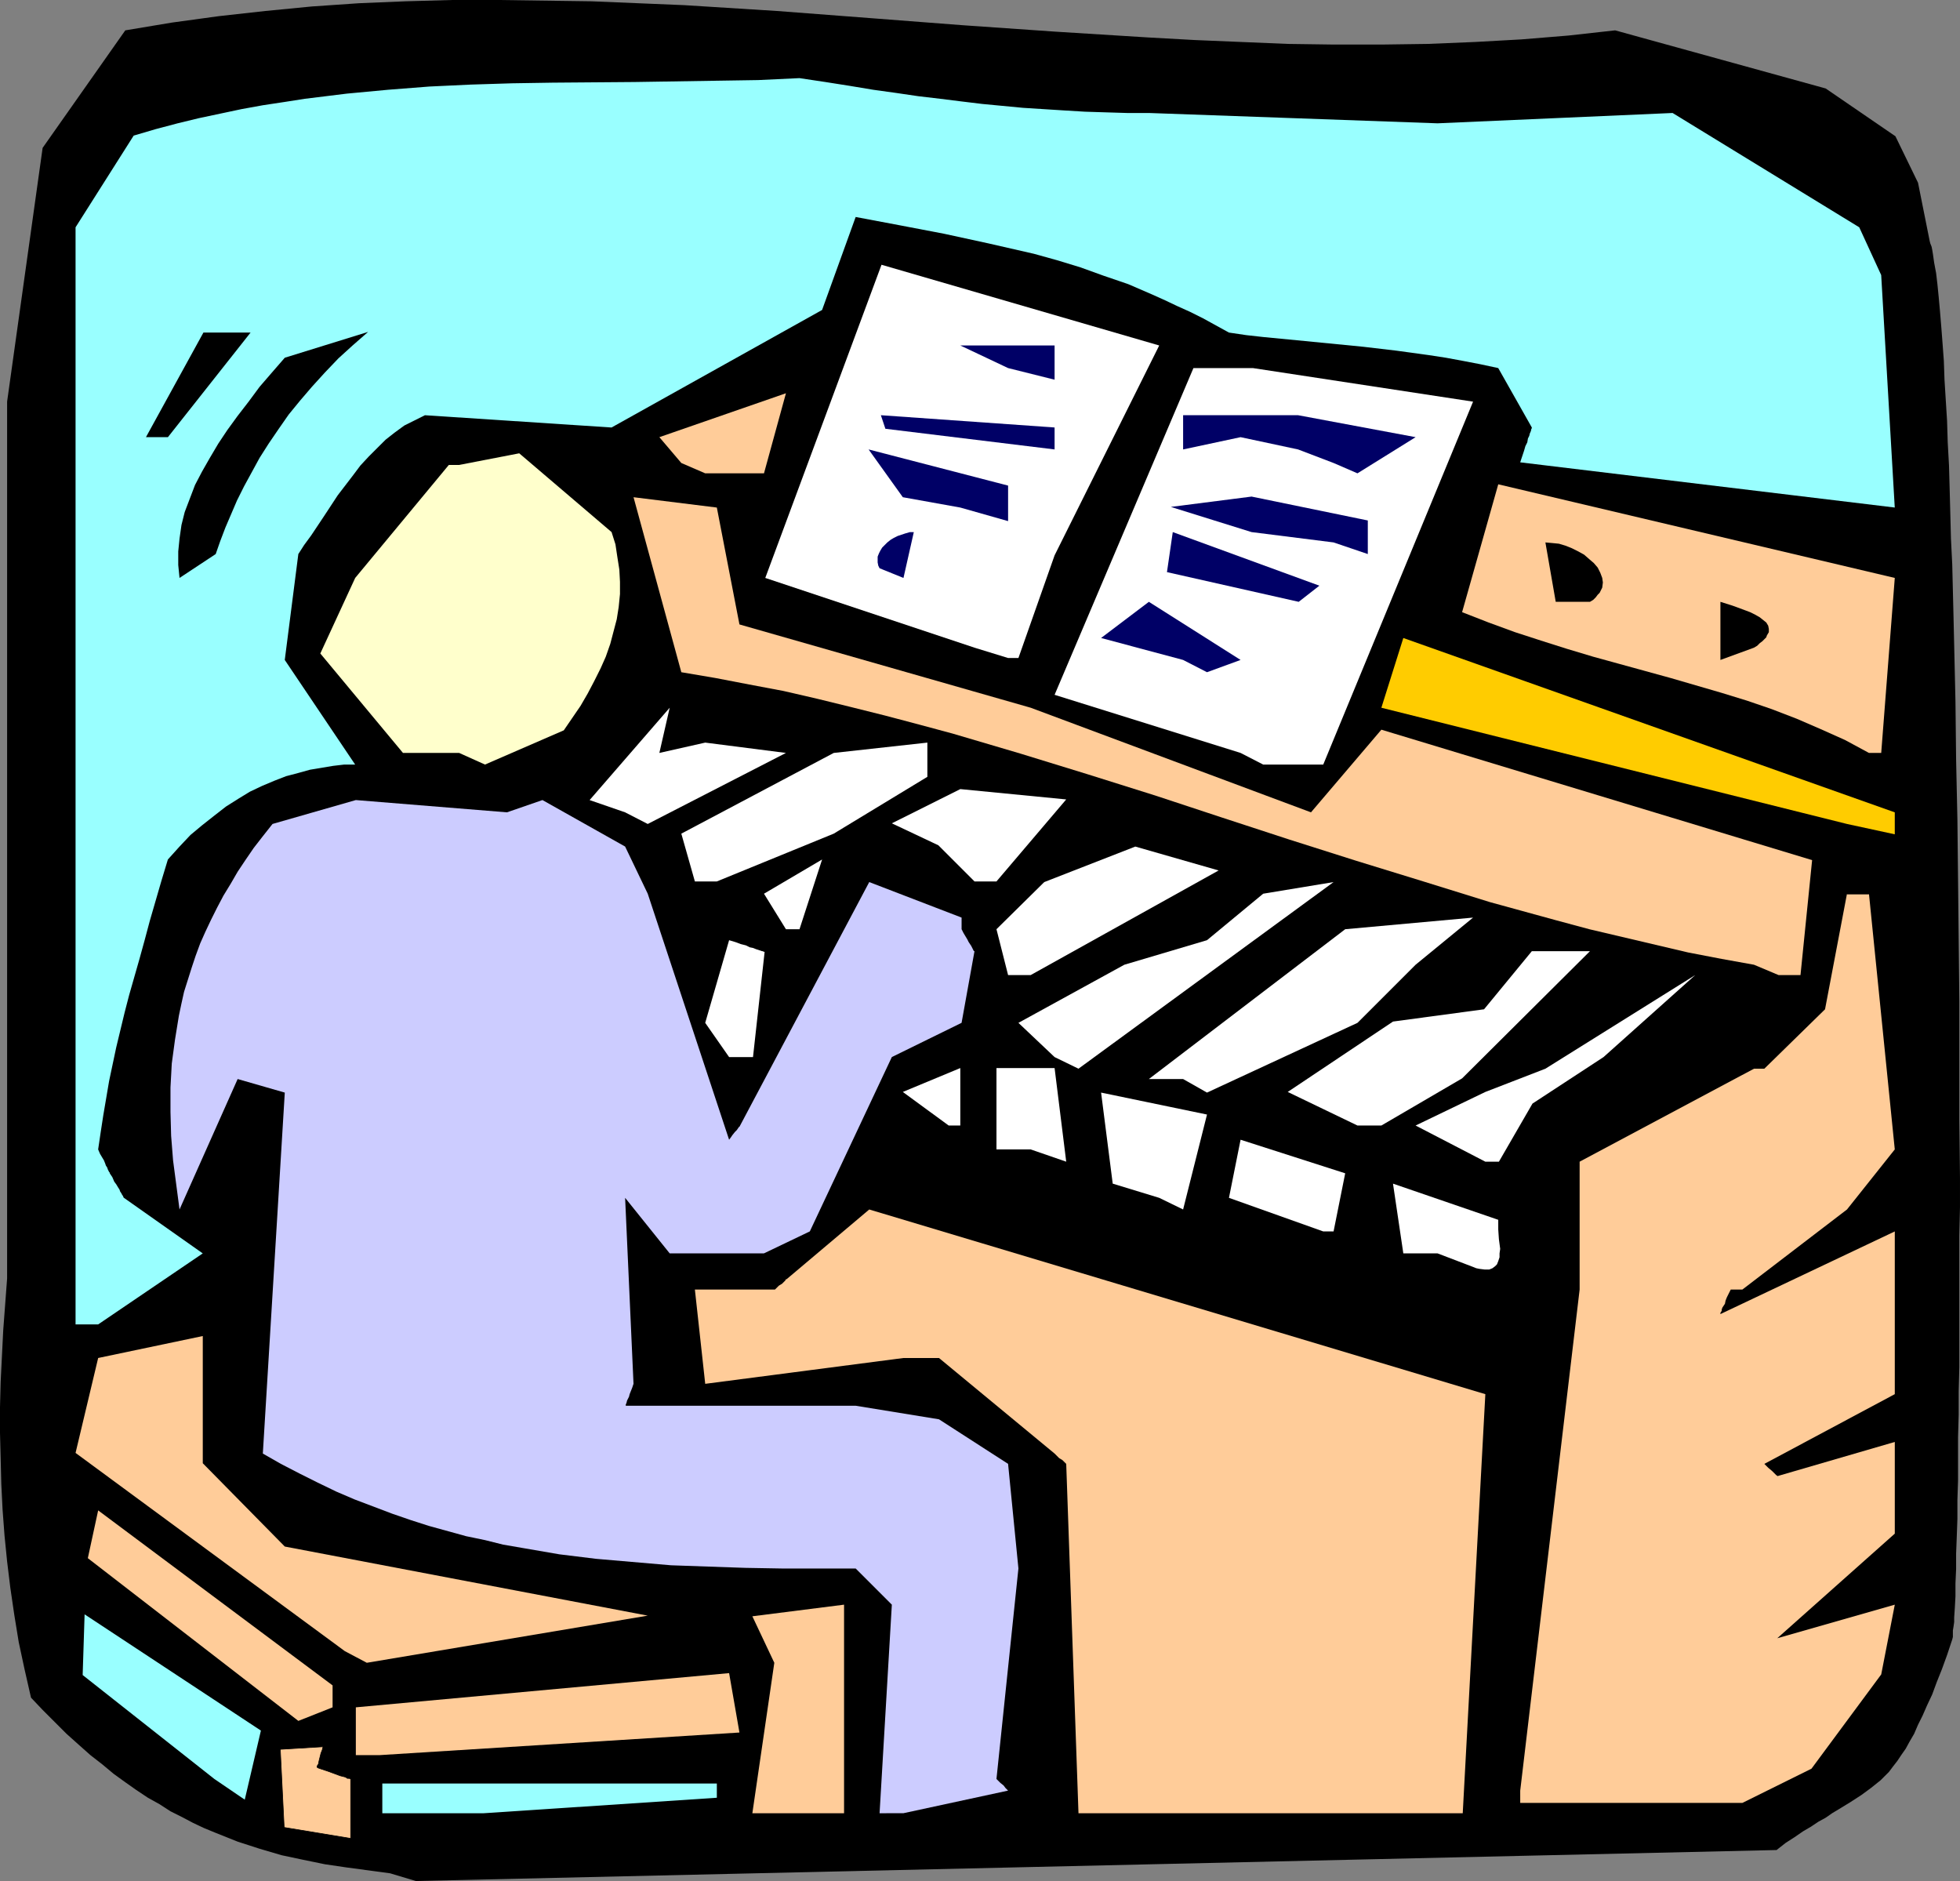
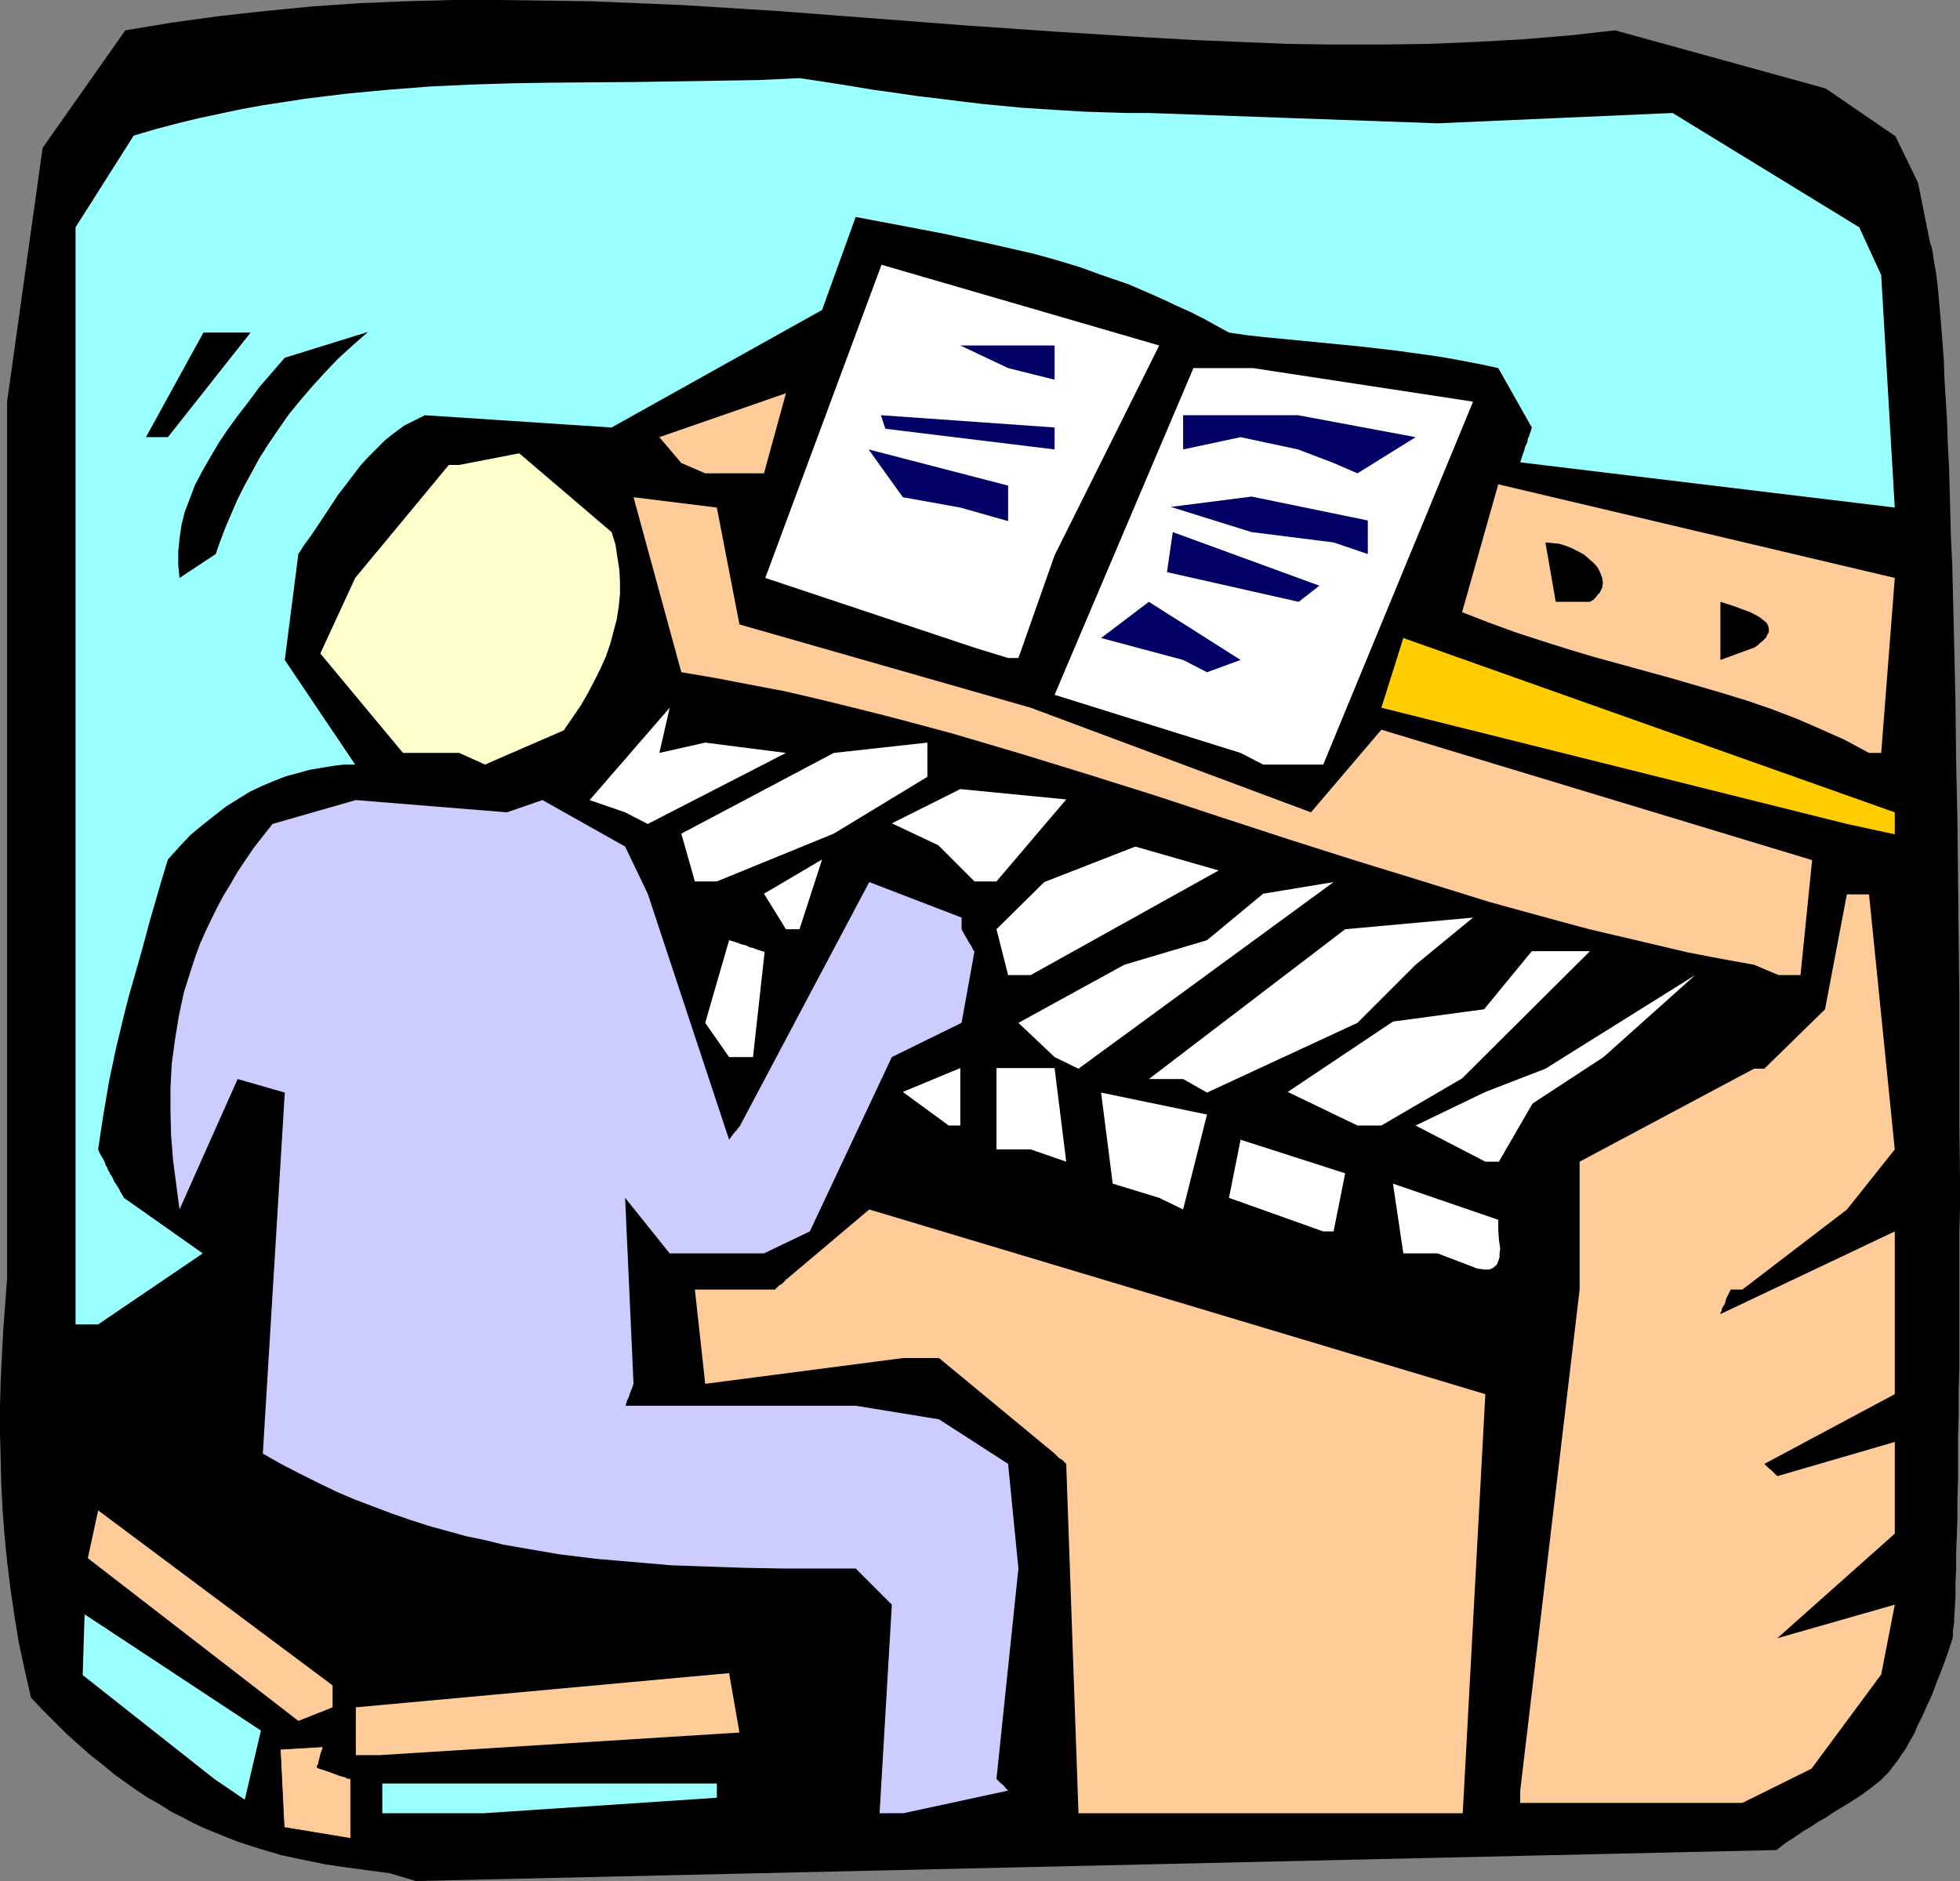
<svg xmlns="http://www.w3.org/2000/svg" xmlns:ns1="http://sodipodi.sourceforge.net/DTD/sodipodi-0.dtd" xmlns:ns2="http://www.inkscape.org/namespaces/inkscape" version="1.0" width="129.766mm" height="124.526mm" id="svg46" ns1:docname="Pianist 08.wmf">
  <rect width="100%" height="100%" fill="#808080" stroke="none" />
  <ns1:namedview id="namedview46" pagecolor="#ffffff" bordercolor="#000000" borderopacity="0.25" ns2:showpageshadow="2" ns2:pageopacity="0.0" ns2:pagecheckerboard="0" ns2:deskcolor="#d1d1d1" ns2:document-units="mm" />
  <defs id="defs1">
    <pattern id="WMFhbasepattern" patternUnits="userSpaceOnUse" width="6" height="6" x="0" y="0" />
  </defs>
  <path style="fill:#000000;fill-opacity:1;fill-rule:evenodd;stroke:none" d="m 97.606,468.711 -10.827,-1.454 -5.494,-0.808 -5.494,-1.131 -5.333,-1.131 -5.494,-1.616 -5.494,-1.777 -5.656,-2.262 -2.747,-1.131 -2.747,-1.293 -2.747,-1.454 -2.909,-1.454 -2.747,-1.777 -2.909,-1.616 -2.909,-1.939 -2.747,-1.939 -2.909,-2.1 -2.909,-2.424 -2.909,-2.262 -2.909,-2.585 -3.07,-2.747 -2.909,-2.908 -3.07,-3.07 L 7.757,424.765 6.141,417.656 4.686,410.87 3.555,403.922 2.586,397.298 1.778,390.674 1.131,384.211 0.646,377.748 0.323,371.285 0.162,364.823 0,358.521 v -6.463 l 0.162,-6.301 0.323,-6.463 0.323,-6.463 0.485,-6.463 0.485,-6.463 V 100.496 L 10.666,36.999 31.35,7.594 42.986,5.655 54.782,4.039 66.418,2.747 78.053,1.616 89.849,0.808 101.485,0.323 113.12,0 h 11.635 l 11.635,0.162 11.635,0.162 11.635,0.485 11.635,0.485 23.109,1.454 23.27,1.777 23.109,1.777 23.27,1.616 23.27,1.454 11.635,0.646 11.635,0.485 11.635,0.485 11.635,0.162 h 11.797 l 11.635,-0.162 11.797,-0.485 11.635,-0.646 11.797,-0.969 11.635,-1.293 52.682,14.541 17.453,11.956 5.656,11.633 2.909,14.541 0.162,0.646 0.323,0.808 0.162,0.808 0.162,0.969 0.162,1.131 0.162,1.131 0.485,2.585 0.323,2.747 0.323,3.231 0.323,3.555 0.323,3.878 0.323,4.201 0.323,4.362 0.162,4.686 0.323,5.17 0.323,5.17 0.162,5.332 0.323,5.816 0.162,5.816 0.162,6.14 0.162,6.301 0.323,6.463 0.162,6.624 0.162,6.624 0.162,6.947 0.162,7.109 0.162,7.109 0.162,14.541 0.323,14.864 0.162,15.026 0.162,15.187 0.162,15.187 v 15.026 14.864 l 0.162,14.541 v 7.109 l -0.162,7.109 v 13.572 6.624 6.463 6.301 l -0.162,6.14 v 5.816 l -0.162,5.655 v 5.493 5.332 l -0.162,4.847 v 4.686 l -0.162,4.524 -0.162,4.201 v 3.878 l -0.162,3.555 v 3.231 l -0.162,2.908 -0.162,2.424 v 1.131 l -0.162,1.131 -0.162,0.969 v 0.808 0.808 l -0.162,0.646 -1.293,3.878 -1.293,3.555 -1.293,3.231 -1.131,3.07 -1.293,2.747 -1.131,2.585 -1.131,2.262 -0.97,2.262 -1.131,1.939 -0.97,1.777 -1.131,1.616 -0.97,1.454 -1.131,1.454 -0.97,1.293 -1.131,1.131 -0.97,0.969 -2.424,1.939 -2.424,1.777 -2.747,1.777 -2.909,1.777 -1.616,0.969 -1.616,1.131 -1.778,0.969 -1.939,1.293 -1.939,1.131 -2.101,1.454 -2.262,1.454 -2.262,1.777 -340.491,7.755 z" id="path1" />
  <path style="fill:#99ffff;fill-opacity:1;fill-rule:evenodd;stroke:none" d="M 95.667,453.686 V 446.253 H 179.376 v 3.555 l -58.338,3.878 z" id="path2" />
-   <path style="fill:#ffcc99;fill-opacity:1;fill-rule:evenodd;stroke:none" d="m 188.264,453.686 5.494,-37.646 -5.494,-11.633 22.947,-2.908 v 52.187 h -17.453 z" id="path3" />
  <path style="fill:#ccccff;fill-opacity:1;fill-rule:evenodd;stroke:none" d="m 220.099,453.686 3.07,-52.187 -9.05,-9.048 h -18.422 l -9.211,-0.162 -9.373,-0.323 -9.211,-0.323 -9.373,-0.808 -9.373,-0.808 -9.211,-1.131 -9.373,-1.616 -4.686,-0.808 -4.525,-1.131 -4.686,-0.969 -4.686,-1.293 -4.686,-1.293 -4.525,-1.454 -4.686,-1.616 -4.686,-1.777 -4.686,-1.777 -4.525,-1.939 -4.686,-2.262 -4.525,-2.262 -4.686,-2.424 -4.525,-2.585 5.494,-90.317 -11.797,-3.393 -14.544,32.637 -0.808,-6.14 -0.808,-6.14 -0.485,-6.14 -0.162,-5.978 v -6.14 l 0.323,-5.978 0.808,-5.978 0.97,-5.978 0.646,-3.07 0.646,-2.908 0.97,-3.07 0.97,-3.07 0.97,-2.908 1.131,-3.07 1.293,-2.908 1.454,-3.07 1.454,-2.908 1.616,-3.07 1.778,-2.908 1.778,-3.07 1.939,-2.908 2.101,-3.07 2.262,-2.908 2.424,-3.07 20.846,-5.978 37.814,3.07 8.888,-3.07 20.685,11.633 5.656,11.795 20.362,61.558 0.485,-0.646 0.323,-0.485 0.646,-0.808 0.485,-0.485 0.323,-0.485 0.162,-0.162 v -0.162 h 0.162 l 32.482,-61.235 23.109,8.886 v 2.908 l 0.485,0.969 0.485,0.808 0.485,0.808 0.323,0.646 0.323,0.485 0.323,0.485 0.323,0.646 0.162,0.323 0.162,0.323 h 0.162 l -3.232,17.934 -17.453,8.563 -20.523,43.624 -11.474,5.493 h -23.594 l -11.15,-13.895 2.101,46.532 -0.323,0.969 -0.323,0.808 -0.323,0.808 -0.162,0.646 -0.485,0.969 -0.162,0.646 -0.162,0.323 v 0.323 h -0.162 57.691 l 20.846,3.393 17.291,11.148 2.586,26.174 -5.494,52.671 0.485,0.485 0.485,0.485 0.808,0.646 0.485,0.646 0.323,0.323 0.162,0.162 0.162,0.162 v 0 l -26.179,5.655 z" id="path4" />
  <path style="fill:#ffcc99;fill-opacity:1;fill-rule:evenodd;stroke:none" d="m 269.872,453.686 -3.07,-87.409 -0.97,-0.969 -0.808,-0.485 -0.485,-0.485 -0.323,-0.323 -0.162,-0.162 -0.162,-0.162 v 0 l -28.926,-23.912 h -8.888 l -49.611,6.463 -2.586,-23.589 h 20.038 l 0.97,-0.969 0.808,-0.485 0.485,-0.485 0.323,-0.323 0.162,-0.323 h 0.162 v 0 l 20.685,-17.449 154.166,46.209 -5.656,104.858 h -90.334 z" id="path5" />
  <path style="fill:#ffcc99;fill-opacity:1;fill-rule:evenodd;stroke:none" d="m 380.406,448.031 14.867,-125.377 v -31.991 l 43.632,-23.266 h 2.586 l 15.19,-14.864 5.494,-28.921 v 0.162 h 5.494 v -0.162 l 6.464,63.981 -11.958,15.026 -26.179,20.035 h -2.909 l -0.485,0.969 -0.485,0.969 -0.323,0.808 -0.162,0.808 -0.323,0.485 -0.323,0.485 -0.162,0.485 v 0.323 l -0.323,0.485 v 0.162 0.162 l 43.632,-20.681 v 40.715 l -32.643,17.449 0.485,0.485 0.485,0.485 0.97,0.808 0.485,0.485 0.323,0.323 0.323,0.323 h 0.162 v 0.162 l 29.411,-8.563 v 22.943 l -29.411,26.174 29.411,-8.402 -3.394,17.449 -17.453,23.589 -17.291,8.563 h -55.59 z" id="path6" />
  <path style="fill:#99ffff;fill-opacity:1;fill-rule:evenodd;stroke:none" d="m 53.651,445.122 -32.966,-26.013 0.485,-15.187 44.117,29.082 -4.04,17.288 z" id="path7" />
  <path style="fill:#ffcc99;fill-opacity:1;fill-rule:evenodd;stroke:none" d="m 89.041,439.144 v -11.956 l 93.405,-8.563 2.586,14.864 -90.011,5.655 z" id="path8" />
  <path style="fill:#ffcc99;fill-opacity:1;fill-rule:evenodd;stroke:none" d="m 74.659,430.581 -52.682,-40.715 2.586,-11.956 58.661,43.785 v 5.493 z" id="path9" />
-   <path style="fill:#ffcc99;fill-opacity:1;fill-rule:evenodd;stroke:none" d="m 86.294,413.132 -67.387,-49.602 5.656,-23.751 26.179,-5.493 v 31.829 l 20.523,20.842 90.819,17.288 -70.296,11.795 z" id="path10" />
  <path style="fill:#99ffff;fill-opacity:1;fill-rule:evenodd;stroke:none" d="M 18.907,331.378 V 56.872 l 14.544,-22.943 5.494,-1.616 5.494,-1.454 5.333,-1.293 5.333,-1.131 5.333,-1.131 5.333,-0.969 5.333,-0.808 5.171,-0.808 10.504,-1.293 10.342,-0.969 10.342,-0.808 10.342,-0.485 10.342,-0.323 10.181,-0.162 20.523,-0.162 20.523,-0.323 10.342,-0.162 10.342,-0.485 6.464,0.969 6.141,0.969 5.818,0.969 5.818,0.808 5.494,0.808 5.494,0.646 5.171,0.646 5.333,0.646 10.181,0.969 10.181,0.646 5.333,0.323 5.171,0.162 5.333,0.162 h 5.494 l 72.235,2.585 58.822,-2.585 46.702,28.598 5.494,11.956 3.394,58.165 -93.728,-11.31 0.485,-1.454 0.485,-1.454 0.323,-1.131 0.485,-0.969 0.162,-0.969 0.323,-0.646 0.162,-0.646 0.162,-0.323 0.162,-0.485 v -0.162 l 0.162,-0.323 v -0.162 l -8.403,-14.864 -4.525,-0.969 -4.202,-0.808 -4.363,-0.808 -4.202,-0.646 -8.242,-1.131 -8.242,-0.969 -8.242,-0.808 -8.242,-0.808 -8.403,-0.808 -4.363,-0.485 -4.363,-0.646 -3.232,-1.777 -3.232,-1.777 -3.232,-1.616 -3.232,-1.454 -3.07,-1.454 -3.232,-1.454 -5.979,-2.585 -6.141,-2.1 -5.818,-2.1 -5.818,-1.777 -5.818,-1.616 -5.656,-1.293 -5.656,-1.293 -11.15,-2.424 -10.989,-2.1 -11.15,-2.1 -8.403,23.266 -52.682,29.406 -46.702,-3.07 -2.586,1.293 -2.586,1.293 -2.424,1.777 -2.262,1.777 -2.101,2.1 -2.101,2.1 -2.101,2.262 -1.939,2.585 -3.717,4.847 -3.394,5.17 -3.232,4.847 -1.778,2.424 -1.454,2.262 -3.394,26.497 17.614,26.174 h -2.747 l -2.747,0.323 -2.909,0.485 -2.909,0.485 -2.909,0.808 -3.07,0.808 -2.909,1.131 -3.07,1.293 -3.07,1.454 -2.909,1.777 -3.07,1.939 -2.909,2.262 -3.07,2.424 -2.909,2.424 -2.747,2.908 -2.909,3.231 -1.616,5.332 -1.454,5.009 -1.454,5.009 -1.293,4.847 -1.293,4.686 -1.293,4.524 -1.293,4.524 -1.131,4.362 -2.101,8.725 -1.778,8.402 -1.454,8.563 -0.646,4.201 -0.646,4.362 0.485,1.131 0.485,0.808 0.485,0.808 0.323,0.808 0.162,0.485 0.323,0.485 0.162,0.485 0.162,0.323 0.162,0.323 0.162,0.162 v 0.162 l 0.646,0.969 0.485,1.131 0.485,0.646 0.485,0.808 0.323,0.485 0.162,0.485 0.323,0.485 0.162,0.323 0.323,0.485 v 0.162 l 0.162,0.162 19.715,13.895 -26.179,17.773 z" id="path11" />
  <path style="fill:#ffffff;fill-opacity:1;fill-rule:evenodd;stroke:none" d="m 359.721,313.605 h -8.565 l -2.586,-17.449 26.341,9.048 v 2.424 l 0.162,2.424 0.323,2.424 -0.162,1.131 v 0.969 l -0.323,0.969 -0.323,0.808 -0.485,0.485 -0.646,0.485 -0.808,0.323 h -1.131 l -1.293,-0.162 -0.808,-0.162 -0.808,-0.323 z" id="path12" />
  <path style="fill:#ffffff;fill-opacity:1;fill-rule:evenodd;stroke:none" d="m 331.118,308.112 -23.594,-8.402 2.909,-14.541 26.179,8.402 -2.909,14.541 z" id="path13" />
  <path style="fill:#ffffff;fill-opacity:1;fill-rule:evenodd;stroke:none" d="m 290.072,299.71 -11.635,-3.555 -2.909,-22.781 26.502,5.493 -5.979,23.751 z" id="path14" />
  <path style="fill:#ffffff;fill-opacity:1;fill-rule:evenodd;stroke:none" d="m 371.68,290.663 -17.453,-9.048 17.453,-8.402 15.029,-5.816 37.491,-23.427 -22.947,20.519 -17.776,11.633 -8.403,14.541 z" id="path15" />
  <path style="fill:#ffffff;fill-opacity:1;fill-rule:evenodd;stroke:none" d="m 257.913,287.593 h -8.565 v -20.358 h 14.544 l 2.909,23.427 z" id="path16" />
  <path style="fill:#ffffff;fill-opacity:1;fill-rule:evenodd;stroke:none" d="m 237.39,281.615 -11.474,-8.402 14.382,-5.978 v 14.38 z" id="path17" />
  <path style="fill:#ffffff;fill-opacity:1;fill-rule:evenodd;stroke:none" d="m 339.683,281.615 -17.453,-8.402 26.341,-17.611 22.786,-3.07 11.958,-14.541 h 14.544 l -31.997,31.829 -20.2,11.795 z" id="path18" />
  <path style="fill:#ffffff;fill-opacity:1;fill-rule:evenodd;stroke:none" d="m 296.051,269.982 h -8.565 l 49.126,-37.484 31.997,-2.908 -14.382,11.795 -14.544,14.541 -37.653,17.449 z" id="path19" />
  <path style="fill:#ffffff;fill-opacity:1;fill-rule:evenodd;stroke:none" d="m 182.446,264.488 -5.979,-8.563 5.979,-20.681 1.616,0.485 1.293,0.485 1.293,0.323 0.97,0.485 0.808,0.162 0.808,0.323 0.485,0.162 0.485,0.162 0.485,0.162 h 0.162 l 0.323,0.162 h 0.162 l -2.909,26.336 z" id="path20" />
  <path style="fill:#ffffff;fill-opacity:1;fill-rule:evenodd;stroke:none" d="m 263.892,264.488 -9.05,-8.563 26.502,-14.541 20.685,-6.14 14.059,-11.633 17.614,-2.908 -63.832,46.693 z" id="path21" />
  <path style="fill:#ffffff;fill-opacity:1;fill-rule:evenodd;stroke:none" d="m 252.257,243.969 -2.909,-11.471 11.958,-11.795 22.786,-8.886 20.846,5.978 -47.026,26.174 z" id="path22" />
  <path style="fill:#ffcc99;fill-opacity:1;fill-rule:evenodd;stroke:none" d="m 438.905,241.384 -8.08,-1.454 -8.403,-1.616 -8.242,-1.939 -8.242,-1.939 -8.242,-1.939 -8.403,-2.262 -8.242,-2.262 -8.242,-2.262 -16.645,-5.17 -16.806,-5.17 -16.806,-5.332 -16.806,-5.493 -16.645,-5.493 -16.968,-5.332 -16.806,-5.17 -16.968,-5.009 -8.403,-2.262 -8.565,-2.262 -8.403,-2.1 -8.565,-2.1 -8.403,-1.939 -8.565,-1.616 -8.403,-1.616 -8.565,-1.454 -11.958,-43.785 20.846,2.585 5.656,29.244 72.882,20.842 70.134,26.174 17.614,-20.681 107.787,32.637 -2.909,28.759 h -5.494 z" id="path23" />
  <path style="fill:#ffffff;fill-opacity:1;fill-rule:evenodd;stroke:none" d="m 196.667,232.498 -5.494,-8.886 14.544,-8.563 -5.656,17.449 z" id="path24" />
  <path style="fill:#ffffff;fill-opacity:1;fill-rule:evenodd;stroke:none" d="m 173.881,220.542 -3.394,-11.956 38.138,-20.196 23.432,-2.585 v 8.563 l -23.432,14.218 -29.25,11.956 z" id="path25" />
  <path style="fill:#ffffff;fill-opacity:1;fill-rule:evenodd;stroke:none" d="m 243.854,220.542 -9.05,-9.048 -11.635,-5.493 17.13,-8.563 26.502,2.585 -17.453,20.519 z" id="path26" />
  <path style="fill:#ffcc00;fill-opacity:1;fill-rule:evenodd;stroke:none" d="m 462.175,206.162 -116.513,-29.082 5.494,-17.449 122.977,43.624 v 5.493 z" id="path27" />
  <path style="fill:#ffffff;fill-opacity:1;fill-rule:evenodd;stroke:none" d="m 156.429,203.254 -8.888,-3.07 20.038,-23.104 -2.586,11.31 11.474,-2.585 20.2,2.585 -34.582,17.773 z" id="path28" />
  <path style="fill:#ffffcc;fill-opacity:1;fill-rule:evenodd;stroke:none" d="M 114.897,188.389 H 100.838 L 80.154,163.508 88.88,144.604 112.312,116.33 h 2.586 l 15.029,-2.908 23.109,19.711 0.97,3.07 0.485,3.231 0.485,3.07 0.162,3.07 v 3.07 l -0.323,3.231 -0.485,3.07 -0.808,3.07 -0.808,3.07 -1.131,3.231 -1.293,2.908 -1.616,3.231 -1.616,3.07 -1.778,3.07 -2.101,3.07 -2.101,3.07 -19.715,8.563 z" id="path29" />
  <path style="fill:#ffffff;fill-opacity:1;fill-rule:evenodd;stroke:none" d="M 310.433,188.389 263.892,173.848 298.636,92.094 h 14.867 l 55.106,8.402 -37.491,90.802 h -15.029 z" id="path30" />
  <path style="fill:#ffcc99;fill-opacity:1;fill-rule:evenodd;stroke:none" d="m 467.67,188.389 -5.979,-3.231 -6.141,-2.747 -5.979,-2.585 -6.302,-2.424 -6.141,-2.1 -6.302,-1.939 -12.766,-3.716 -12.928,-3.555 -6.464,-1.777 -6.464,-1.939 -6.626,-2.1 -6.464,-2.1 -6.626,-2.424 -6.626,-2.585 9.05,-31.991 99.222,23.427 -3.394,43.785 z" id="path31" />
  <path style="fill:#000066;fill-opacity:1;fill-rule:evenodd;stroke:none" d="m 296.051,165.123 -20.523,-5.493 11.958,-9.048 22.947,14.541 -8.403,3.07 z" id="path32" />
  <path style="fill:#000000;fill-opacity:1;fill-rule:evenodd;stroke:none" d="m 430.502,165.123 v -14.541 l 3.07,0.969 3.07,1.131 1.293,0.485 1.293,0.646 1.131,0.646 0.808,0.646 0.808,0.646 0.485,0.808 0.162,0.808 v 0.808 l -0.485,0.808 -0.162,0.485 -0.485,0.485 -0.485,0.485 -0.646,0.485 -0.646,0.646 -0.808,0.485 z" id="path33" />
  <path style="fill:#ffffff;fill-opacity:1;fill-rule:evenodd;stroke:none" d="m 243.854,162.054 -52.358,-17.449 29.088,-78.361 69.488,20.196 -26.179,52.51 -9.05,25.689 h -2.586 z" id="path34" />
  <path style="fill:#000066;fill-opacity:1;fill-rule:evenodd;stroke:none" d="m 324.977,150.582 -32.966,-7.432 1.454,-10.017 36.683,13.41 z" id="path35" />
  <path style="fill:#000000;fill-opacity:1;fill-rule:evenodd;stroke:none" d="m 389.294,150.582 -2.586,-14.864 1.778,0.162 1.616,0.162 1.616,0.485 1.616,0.646 1.616,0.808 1.454,0.808 1.293,1.131 1.131,0.969 0.97,1.131 0.646,1.293 0.485,1.293 0.162,1.131 -0.162,1.293 -0.323,0.646 -0.323,0.646 -0.485,0.485 -0.485,0.646 -0.646,0.646 -0.808,0.485 z" id="path36" />
  <path style="fill:#000000;fill-opacity:1;fill-rule:evenodd;stroke:none" d="m 44.925,144.604 -0.323,-3.231 v -3.393 l 0.323,-3.231 0.485,-3.393 0.808,-3.231 1.293,-3.393 1.293,-3.393 1.778,-3.393 1.939,-3.393 2.101,-3.555 2.262,-3.393 2.586,-3.555 2.747,-3.555 2.747,-3.716 3.07,-3.555 3.232,-3.716 20.846,-6.463 -3.878,3.393 -3.555,3.231 -3.394,3.555 -3.232,3.555 -2.909,3.393 -2.909,3.555 -2.586,3.716 -2.424,3.555 -2.262,3.555 -1.939,3.555 -1.939,3.555 -1.778,3.555 -1.454,3.393 -1.454,3.393 -1.293,3.393 -1.131,3.231 z" id="path37" />
-   <path style="fill:#000066;fill-opacity:1;fill-rule:evenodd;stroke:none" d="m 220.099,142.181 -0.323,-0.646 -0.162,-0.808 v -0.646 -0.808 l 0.323,-0.808 0.323,-0.646 0.485,-0.808 0.646,-0.646 0.646,-0.646 0.808,-0.646 0.808,-0.485 0.97,-0.485 0.97,-0.323 0.97,-0.323 1.131,-0.323 h 0.97 l -2.586,11.471 z" id="path38" />
  <path style="fill:#000066;fill-opacity:1;fill-rule:evenodd;stroke:none" d="m 333.704,135.718 -20.523,-2.585 -20.2,-6.301 20.2,-2.585 29.088,5.978 v 8.402 z" id="path39" />
  <path style="fill:#000066;fill-opacity:1;fill-rule:evenodd;stroke:none" d="m 240.299,126.993 -14.382,-2.585 -8.565,-11.956 34.906,9.048 v 8.886 z" id="path40" />
  <path style="fill:#ffcc99;fill-opacity:1;fill-rule:evenodd;stroke:none" d="m 170.488,115.845 -5.494,-6.463 31.674,-10.987 -5.494,20.035 H 176.467 Z" id="path41" />
  <path style="fill:#000066;fill-opacity:1;fill-rule:evenodd;stroke:none" d="m 333.704,115.845 -8.888,-3.393 -14.382,-3.07 -14.382,3.07 v -8.563 h 28.765 l 29.411,5.493 -14.544,9.048 z" id="path42" />
  <path style="fill:#000066;fill-opacity:1;fill-rule:evenodd;stroke:none" d="m 221.553,107.282 -1.131,-3.393 43.47,3.07 v 5.493 z" id="path43" />
  <path style="fill:#000000;fill-opacity:1;fill-rule:evenodd;stroke:none" d="M 36.522,109.382 50.904,83.208 H 62.701 L 42.016,109.382 Z" id="path44" />
  <path style="fill:#000066;fill-opacity:1;fill-rule:evenodd;stroke:none" d="m 252.257,92.094 -11.958,-5.655 h -17.13 40.723 v 8.563 z" id="path45" />
  <path style="fill:#ffcc99;fill-opacity:1;fill-rule:evenodd;stroke:#000000;stroke-width:0.162px;stroke-linecap:round;stroke-linejoin:round;stroke-miterlimit:4;stroke-dasharray:none;stroke-opacity:1" d="m 70.134,437.69 0.97,19.55 16.645,2.747 v -14.864 0 l -0.323,-0.162 h -0.485 l -0.485,-0.323 -1.293,-0.323 -3.07,-1.131 -1.454,-0.485 -0.485,-0.162 -0.485,-0.162 -0.162,-0.162 h -0.162 v -0.323 l 0.323,-0.485 0.162,-0.808 0.485,-1.939 0.323,-0.808 0.162,-0.646 v -0.162 0 z" id="path46" />
</svg>